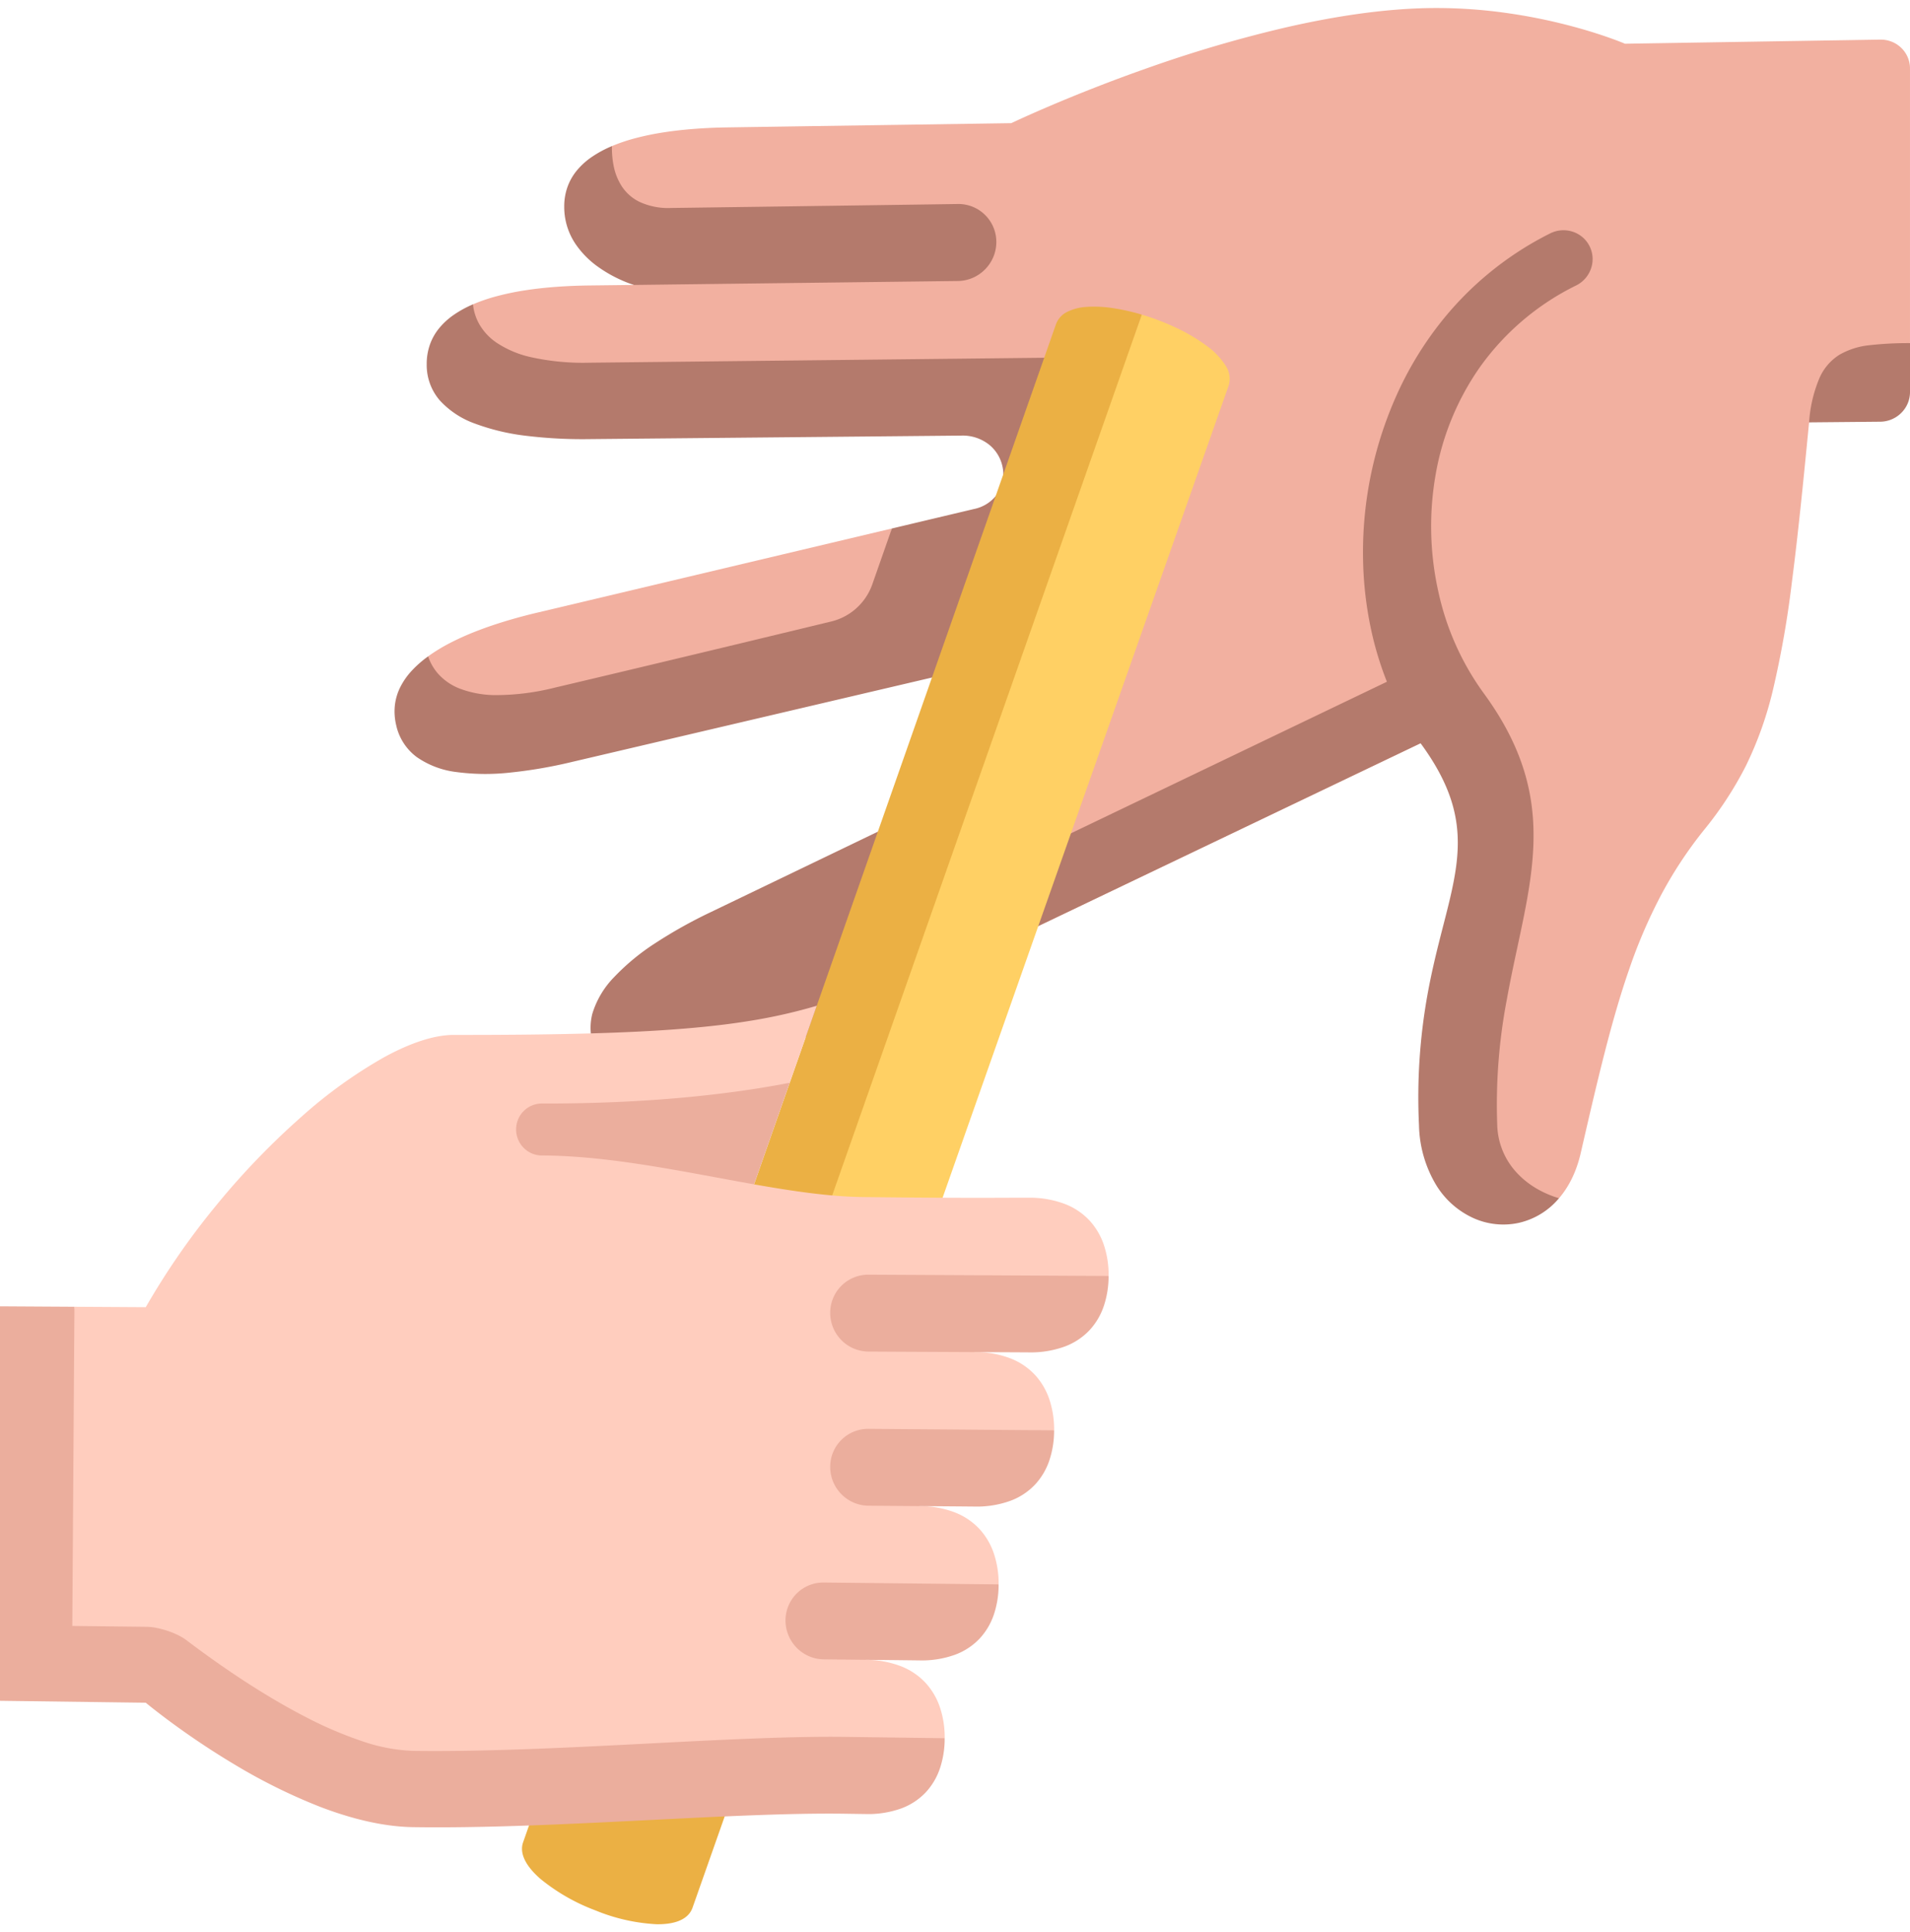
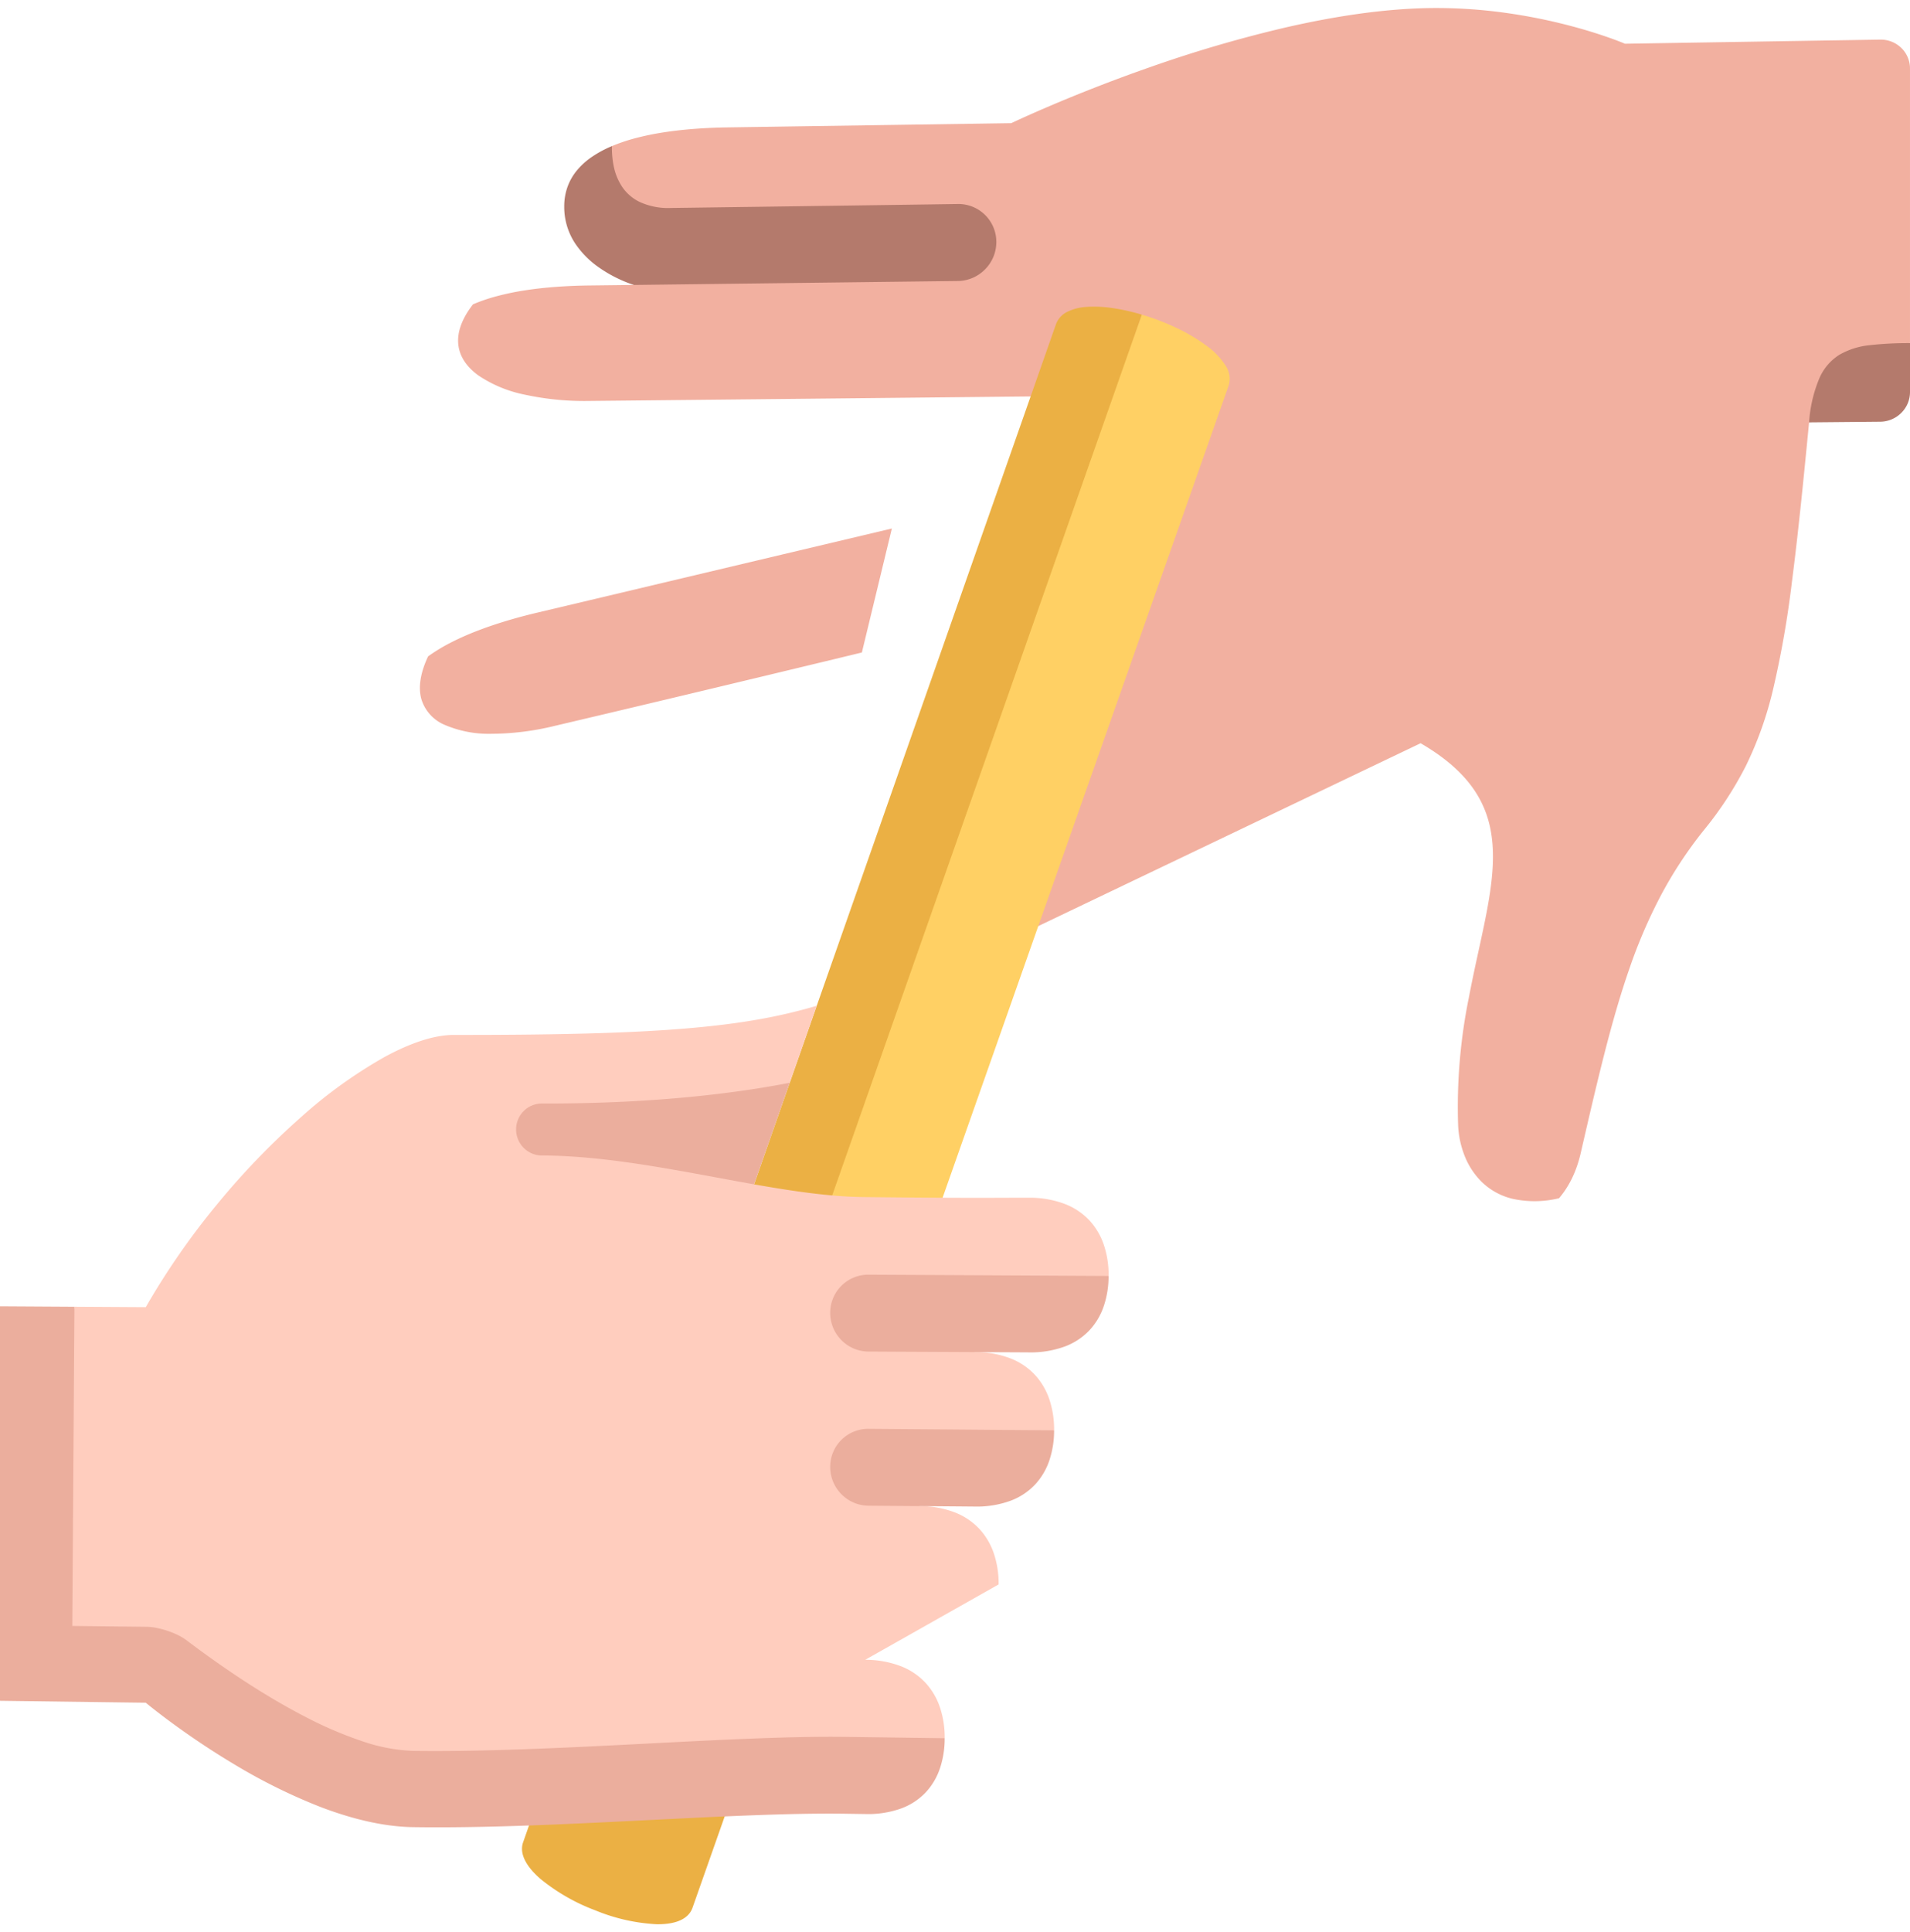
<svg xmlns="http://www.w3.org/2000/svg" id="Groupe_2" data-name="Groupe 2" width="511.442" height="517.271" viewBox="0 0 511.442 517.271">
  <g id="relais" transform="translate(0 0)">
    <path id="Tracé_1" data-name="Tracé 1" d="M175.764,105.894l-33.789.347-39.875.408-38.151.39-28.767.292a75.2,75.2,0,0,1-17.34-1.688A34.3,34.3,0,0,1,5.41,100.486C2.326,98.237.421,95.481.062,92.288S.889,85.465,3.99,81.466a46.641,46.641,0,0,1,6.543-2.223A72.363,72.363,0,0,1,18.048,77.7c2.645-.406,5.418-.709,8.284-.919s5.829-.329,8.85-.365l4.394-.053,3.815-.046,2.69-.033,1.018-.012a42.034,42.034,0,0,1-2.722-3.532,49.868,49.868,0,0,1-5.026-8.98,30.37,30.37,0,0,1-2.627-12.011,20.287,20.287,0,0,1,4.471-12.642,48.058,48.058,0,0,1,6.537-2.183,74.008,74.008,0,0,1,7.48-1.52c2.629-.4,5.383-.706,8.228-.92s5.783-.337,8.778-.382l19.892-.3,25.174-.375,21.641-.322,9.2-.137s3.9-1.867,10.512-4.681,15.961-6.584,26.843-10.38A345.969,345.969,0,0,1,221.619,7.347c12.821-2.94,26-4.98,38.332-5.186a133.855,133.855,0,0,1,20.535,1.281,147.975,147.975,0,0,1,16.679,3.3c4.738,1.224,8.56,2.465,11.2,3.4s4.092,1.563,4.092,1.563l68.346-1.1a7.979,7.979,0,0,1,3.1.567,7.823,7.823,0,0,1,2.535,1.643,7.649,7.649,0,0,1,2.337,5.519V91.851l-27.022,21.212c-1.636,17-3.061,30.873-4.568,42.494a264.5,264.5,0,0,1-5.06,28.939,97.06,97.06,0,0,1-7.3,20.53,95.654,95.654,0,0,1-11.29,17.252A111.1,111.1,0,0,0,322,239.828a138.549,138.549,0,0,0-8.348,19.433c-2.416,6.928-4.549,14.376-6.643,22.549s-4.149,17.066-6.411,26.889a33.632,33.632,0,0,1-1.032,3.584,29.33,29.33,0,0,1-1.333,3.2,26.135,26.135,0,0,1-1.6,2.82,23.86,23.86,0,0,1-1.834,2.449,27.623,27.623,0,0,1-12.4.162,17.745,17.745,0,0,1-8.265-4.5,20.179,20.179,0,0,1-4.687-7.2,25,25,0,0,1-1.664-7.921,146.47,146.47,0,0,1,2.853-34.171c1.932-10.226,4.321-19.359,5.587-27.611s1.409-15.623-1.15-22.317-7.815-12.7-17.339-18.24l-11.089,5.3L218.5,217.712l-37.509,17.936-39.272,18.779,48.71-138.353a13.845,13.845,0,0,0-.784-1.606,19.192,19.192,0,0,0-2.529-3.525,15.8,15.8,0,0,0-4.538-3.5,14.553,14.553,0,0,0-6.81-1.543Z" transform="translate(122.664)" fill="#f2b0a0" />
    <path id="Tracé_2" data-name="Tracé 2" d="M36.079,52.84a72.4,72.4,0,0,1-16.945,2.114,29.937,29.937,0,0,1-12.5-2.388,10.91,10.91,0,0,1-6.25-6.9c-.842-3.054-.343-6.864,1.8-11.434a46.627,46.627,0,0,1,5.894-3.595A72.435,72.435,0,0,1,15.076,27.5c2.491-.974,5.129-1.875,7.879-2.707s5.614-1.6,8.553-2.293l13.576-3.219L68.2,13.794,96.7,7.036,126.369,0l-8.029,33.191s-2.771.671-7.524,1.818-11.478,2.767-19.4,4.667-17,4.074-26.492,6.334-19.356,4.6-28.849,6.83Z" transform="translate(112.444 141.473)" fill="#f2b0a0" />
    <path id="Tracé_3" data-name="Tracé 3" d="M27.022,0V13.1a7.774,7.774,0,0,1-.627,3.065,7.97,7.97,0,0,1-1.71,2.514,8.09,8.09,0,0,1-5.639,2.355L0,21.211A36.677,36.677,0,0,1,2.746,9.422,13.955,13.955,0,0,1,8.119,3.117,20.268,20.268,0,0,1,16.188.556,91.8,91.8,0,0,1,27.022,0Z" transform="translate(484.42 91.851)" fill="#b47a6c" />
    <path id="Tracé_4" data-name="Tracé 4" d="M28.563,18.064c9.779-.132,19.311-.262,28.15-.383l24.01-.332,17.143-.24L105.406,17a10.144,10.144,0,0,1,10.3,10.174,10.36,10.36,0,0,1-.81,4.024,10.526,10.526,0,0,1-5.483,5.554,10.332,10.332,0,0,1-4.008.859L18.681,38.666a28.122,28.122,0,0,1-2.922-1.09,35.553,35.553,0,0,1-6.424-3.563,24.277,24.277,0,0,1-6.419-6.477A17.728,17.728,0,0,1,0,17.7a15.544,15.544,0,0,1,.892-5.314,14.778,14.778,0,0,1,2.552-4.43A19.442,19.442,0,0,1,7.468,4.349,30.139,30.139,0,0,1,12.777,1.5a24.348,24.348,0,0,0,.451,5.255A15.657,15.657,0,0,0,15.376,12.2a11.906,11.906,0,0,0,4.794,4.235A18.247,18.247,0,0,0,28.563,18.064Z" transform="translate(151.082 37.609)" fill="#b47a6c" />
-     <path id="Tracé_5" data-name="Tracé 5" d="M8.987,114.173a13.641,13.641,0,0,0,2.676,4.648,15.052,15.052,0,0,0,5.755,3.965,27.348,27.348,0,0,0,10.009,1.754,64.979,64.979,0,0,0,15.449-1.99c7.011-1.653,14.23-3.365,21.344-5.06s14.136-3.374,20.731-4.955,12.778-3.068,18.216-4.379,10.143-2.447,13.784-3.327a15.509,15.509,0,0,0,9.25-6.481,15.588,15.588,0,0,0,1.735-3.482l5.231-14.923,6.307-1.5,4.979-1.181,4.833-1.146,5.871-1.392a10.1,10.1,0,0,0,6.445-4.314,9.432,9.432,0,0,0,1.264-6.648,10.3,10.3,0,0,0-3.441-6.08,11.361,11.361,0,0,0-7.663-2.609L52.2,56.014a124.883,124.883,0,0,1-16.779-.866,58.91,58.91,0,0,1-13.875-3.284A23.375,23.375,0,0,1,12.1,45.633,14.49,14.49,0,0,1,8.613,35.92a15.529,15.529,0,0,1,.865-5.231,14.657,14.657,0,0,1,2.473-4.368,19.038,19.038,0,0,1,3.9-3.565,29.218,29.218,0,0,1,5.153-2.822,13.669,13.669,0,0,0,1.585,5.133,15.036,15.036,0,0,0,4.738,5.14A27.257,27.257,0,0,0,36.7,34.118a64.764,64.764,0,0,0,15.5,1.443l28.767-.312,38.151-.415,39.875-.435,33.789-.37a19.38,19.38,0,0,1,7.958,1.723,22.188,22.188,0,0,1,6.8,4.667,16.728,16.728,0,0,1,4.124,6.592,11.642,11.642,0,0,1-.072,7.491l-39.162,111.2,93.294-44.737a87.75,87.75,0,0,1-4.211-13.871,97,97,0,0,1-2.018-14.8,102.772,102.772,0,0,1,9.721-49.975,92.228,92.228,0,0,1,10.331-16.806A86.922,86.922,0,0,1,309.43.953a7.949,7.949,0,0,1,6.023-.467,7.793,7.793,0,0,1,2.625,1.454,7.7,7.7,0,0,1,2.715,5.423,7.8,7.8,0,0,1-.408,2.974A7.947,7.947,0,0,1,316.4,14.88a68.863,68.863,0,0,0-25.924,22.082,71.367,71.367,0,0,0-11.8,29.121,80.152,80.152,0,0,0,.819,30.756A72.209,72.209,0,0,0,291.5,123.832c7.3,9.927,11.053,18.985,12.6,27.775s.9,17.311-.593,26.166-3.832,18.039-5.656,28.171a149.85,149.85,0,0,0-2.579,33.843,19.51,19.51,0,0,0,5.194,12.571,23.034,23.034,0,0,0,5.174,4.175,27.028,27.028,0,0,0,6.168,2.686,19.74,19.74,0,0,1-10.841,6.611,19.519,19.519,0,0,1-12.052-1.281,22.687,22.687,0,0,1-9.974-8.815,32.418,32.418,0,0,1-4.622-16,154.952,154.952,0,0,1,2.36-35.5c1.785-9.727,4.152-17.682,5.853-24.871s2.735-13.614,1.852-20.273-3.683-13.548-9.646-21.669l-38.54,18.429-56.939,27.227-52.144,24.934-24.73,11.825a126.346,126.346,0,0,1-15.684,6.361,59.78,59.78,0,0,1-14.075,2.934,23.742,23.742,0,0,1-11.3-1.624,15.349,15.349,0,0,1-8.368-17.66A24.028,24.028,0,0,1,58.825,200a60.133,60.133,0,0,1,11.114-9.141,126.521,126.521,0,0,1,14.768-8.243l9.634-4.636,17.65-8.493,25.4-12.224,32.916-15.839a16.656,16.656,0,0,0,7.764-7.676,17.55,17.55,0,0,0,1.728-9.787,11.868,11.868,0,0,0-3.871-7.8c-2.173-1.813-5.2-2.613-9.019-1.719L47.4,142.456a125.268,125.268,0,0,1-16.573,2.834,59.146,59.146,0,0,1-14.272-.157,23.46,23.46,0,0,1-10.6-4,14.469,14.469,0,0,1-5.548-8.691A15.444,15.444,0,0,1,.1,127.165a14.576,14.576,0,0,1,1.452-4.793,18.973,18.973,0,0,1,3.024-4.324,29.187,29.187,0,0,1,4.408-3.875Z" transform="translate(105.648 61.531)" fill="#b47a6c" />
    <path id="Tracé_6" data-name="Tracé 6" d="M143.337.271a65.23,65.23,0,0,1,9.381,3.605,46.878,46.878,0,0,1,7.962,4.732,19.4,19.4,0,0,1,5.1,5.323,6.274,6.274,0,0,1,.794,5.376L39.721,379.351,0,389.063Z" transform="translate(162.407 83.951)" fill="#ffd064" />
    <path id="Tracé_7" data-name="Tracé 7" d="M.3,411.23,142.973,4.9a6,6,0,0,1,2.991-3.331,13.545,13.545,0,0,1,5.35-1.35,32.431,32.431,0,0,1,6.929.341A55.3,55.3,0,0,1,165.969,2.3L32.807,380.983l29.546.394L45.67,428.729c-1.135,3.221-4.819,4.51-9.636,4.437a49.736,49.736,0,0,1-16.419-3.724A52.025,52.025,0,0,1,4.9,420.993C1.209,417.77-.792,414.327.3,411.23Z" transform="translate(139.775 81.926)" fill="#ebb044" />
    <path id="Tracé_8" data-name="Tracé 8" d="M10.54,80.695l19.1.114a198.831,198.831,0,0,1,19.3-27.779A202.727,202.727,0,0,1,71.368,29.8,126.56,126.56,0,0,1,93.562,13.847c6.986-3.8,13.362-5.927,18.561-5.921,13.682.015,25.364-.1,35.5-.372s18.736-.7,26.227-1.317,13.895-1.413,19.65-2.423A140.905,140.905,0,0,0,209.312.122l-7.239,20.613L190.164,34.313l2.361,13.615c2.6.459,5.175.895,7.709,1.292s5.03.756,7.478,1.06,4.85.554,7.2.734,4.635.29,6.86.315c7.6.084,13.763.136,18.841.166s9.07.039,12.307.038,5.724-.011,7.8-.02,3.742-.016,5.339-.01a26.7,26.7,0,0,1,9.661,1.666,17.721,17.721,0,0,1,6.657,4.468,18.187,18.187,0,0,1,3.849,6.606,25.312,25.312,0,0,1,1.238,8.076c0,.011,0,.022,0,.033s0,.022,0,.032,0,.021,0,.032,0,.021,0,.032L251.506,92.813a26.668,26.668,0,0,1,9.642,1.69,17.752,17.752,0,0,1,6.645,4.482,18.237,18.237,0,0,1,3.841,6.61,25.341,25.341,0,0,1,1.236,8.071c0,.009,0,.018,0,.027s0,.018,0,.027,0,.018,0,.027,0,.018,0,.027L236.688,134.04a26.63,26.63,0,0,1,9.624,1.715,17.783,17.783,0,0,1,6.632,4.5,18.287,18.287,0,0,1,3.834,6.614,25.368,25.368,0,0,1,1.233,8.067c0,.007,0,.015,0,.022v.022q0,.011,0,.022c0,.007,0,.014,0,.022l-35.718,20.174a26.6,26.6,0,0,1,9.605,1.739,17.815,17.815,0,0,1,6.619,4.509,18.337,18.337,0,0,1,3.826,6.618,25.4,25.4,0,0,1,1.231,8.063c0,.006,0,.011,0,.017v.016c0,.005,0,.011,0,.017s0,.011,0,.016a36.236,36.236,0,0,1-6.139,5.523,22.682,22.682,0,0,1-6.07,3.011,29.276,29.276,0,0,1-6.632,1.226c-2.374.192-4.946.207-7.823.167-7.583-.107-16.305.1-25.7.471s-19.438.89-29.7,1.409-20.7,1.033-30.9,1.385-20.125.539-29.356.406c-7.394-.107-15.451-2.245-23.374-5.389A156.713,156.713,0,0,1,55.325,192.98c-6.847-4.125-12.77-8.234-16.98-11.311s-6.706-5.12-6.706-5.12L0,176.16Z" transform="translate(9.39 269.107)" fill="#ffcdbe" />
    <g id="Groupe_1" data-name="Groupe 1" transform="translate(0 289.699)">
-       <path id="Tracé_9" data-name="Tracé 9" d="M0,10.274A10.149,10.149,0,0,1,3,3.042,10.081,10.081,0,0,1,10.239.11l6.5.07L28.652.307,43.068.462,57.06.612a25.045,25.045,0,0,1-1.252,8.009,17.764,17.764,0,0,1-3.84,6.5,17.28,17.28,0,0,1-6.625,4.333,26.362,26.362,0,0,1-9.6,1.5c-2.288-.028-4.672-.055-7.05-.082L21.679,20.8l-6.355-.069-5.084-.058a10.253,10.253,0,0,1-3.987-.856A10.414,10.414,0,0,1,0,10.274Z" transform="translate(210.337 133.813)" fill="#ebae9d" />
      <path id="Tracé_10" data-name="Tracé 10" d="M0,10.282A10.158,10.158,0,0,1,10.256.082l7.066.057,12.934.1L45.619.365,59.952.48a25.057,25.057,0,0,1-1.259,8.013,17.834,17.834,0,0,1-3.849,6.514,17.381,17.381,0,0,1-6.636,4.351,26.47,26.47,0,0,1-9.615,1.527c-2.694-.025-5.459-.048-8.179-.07s-5.393-.041-7.907-.06L15.558,20.7c-2.079-.016-3.885-.03-5.3-.043a10.259,10.259,0,0,1-3.993-.846A10.389,10.389,0,0,1,0,10.282Z" transform="translate(222.304 92.702)" fill="#ebae9d" />
      <path id="Tracé_11" data-name="Tracé 11" d="M0,12.637A6.944,6.944,0,0,1,2.019,7.726,6.828,6.828,0,0,1,6.894,5.7c7.635.018,14.74-.153,21.319-.461s12.64-.754,18.169-1.285S56.92,2.8,61.4,2.152,69.834.812,73.263.142L63.717,27.331c-4.613-.813-9.322-1.7-14.077-2.572s-9.552-1.73-14.352-2.488-9.593-1.416-14.342-1.888S11.5,19.625,6.894,19.61a6.834,6.834,0,0,1-2.685-.554A6.974,6.974,0,0,1,.542,15.345,7,7,0,0,1,0,12.637Z" transform="translate(138.198)" fill="#ebae9d" />
      <path id="Tracé_12" data-name="Tracé 12" d="M0,10.282A10.189,10.189,0,0,1,10.256.054l7.231.038,15.118.08L52.624.279,74.539.4a25.072,25.072,0,0,1-1.266,8.016,17.9,17.9,0,0,1-3.858,6.523A17.481,17.481,0,0,1,62.767,19.3a26.584,26.584,0,0,1-9.629,1.552c-.9-.006-3.687-.021-7.44-.04l-13.253-.066L18.827,20.68c-4-.021-7.154-.038-8.571-.047A10.243,10.243,0,0,1,6.262,19.8,10.356,10.356,0,0,1,0,10.282Z" transform="translate(222.304 51.462)" fill="#ebae9d" />
      <path id="Tracé_13" data-name="Tracé 13" d="M0,0,19.93.119l-.57,85.441,2.335.027,5.558.065,6.608.077,5.479.064a14.507,14.507,0,0,1,2.5.281,23.608,23.608,0,0,1,2.857.743,22.853,22.853,0,0,1,2.831,1.131,14.485,14.485,0,0,1,2.418,1.445c5,3.785,10.252,7.512,15.579,10.977s10.736,6.673,16.034,9.413a105.481,105.481,0,0,0,15.4,6.621,46.96,46.96,0,0,0,13.678,2.6c9.23.127,19.167-.068,29.355-.425s20.656-.88,30.9-1.405,20.316-1.056,29.7-1.429,18.118-.59,25.7-.488l2.531.034,6.016.081,8.408.113,9.707.13a25.031,25.031,0,0,1-1.246,8.006,17.7,17.7,0,0,1-3.832,6.494,17.181,17.181,0,0,1-6.614,4.316,26.253,26.253,0,0,1-9.589,1.476l-5.383-.079c-7.583-.112-16.305.093-25.7.453s-19.438.877-29.7,1.389-20.7,1.019-30.9,1.364-20.125.525-29.356.386c-8.1-.123-16.641-2.273-24.884-5.427a151.759,151.759,0,0,1-23.1-11.436c-6.919-4.13-12.827-8.242-17-11.321s-6.621-5.123-6.621-5.123L0,105.6V0Z" transform="translate(0 59.984)" fill="#ebae9d" />
    </g>
  </g>
</svg>